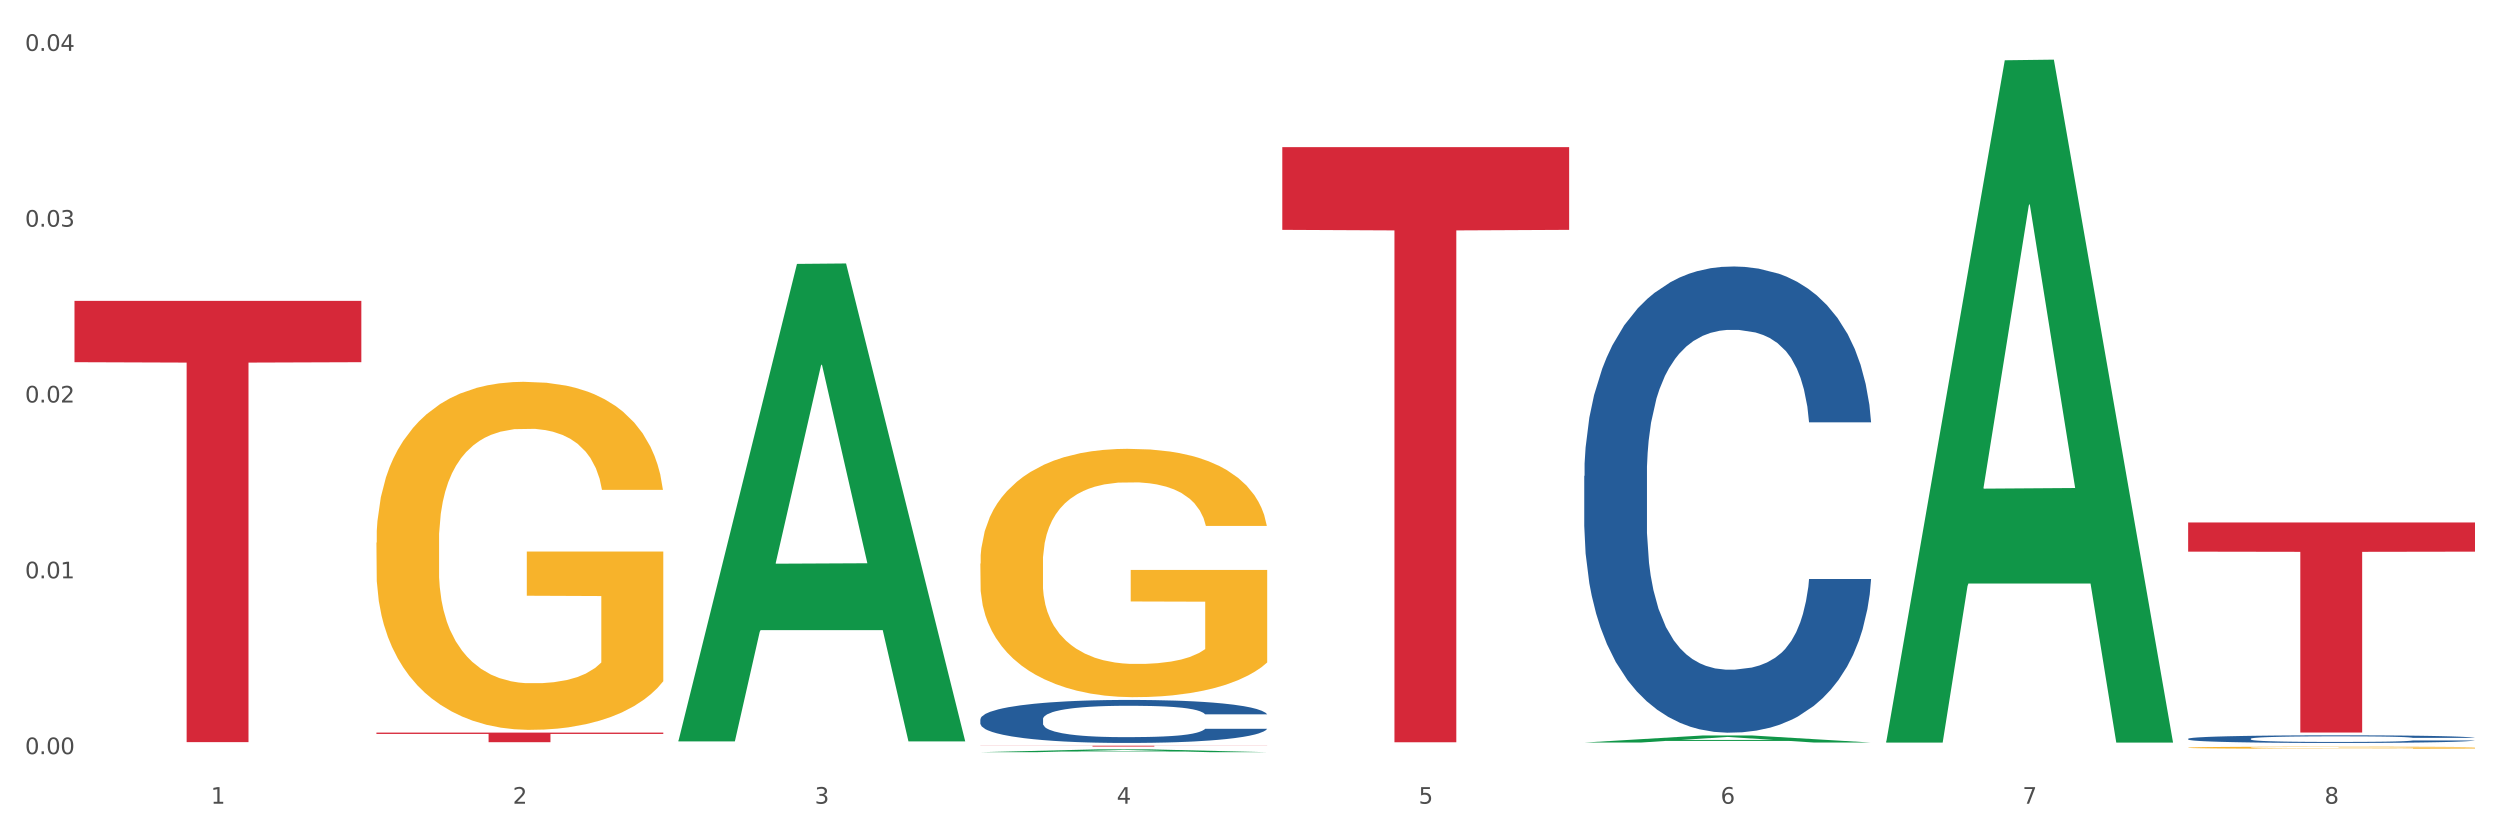
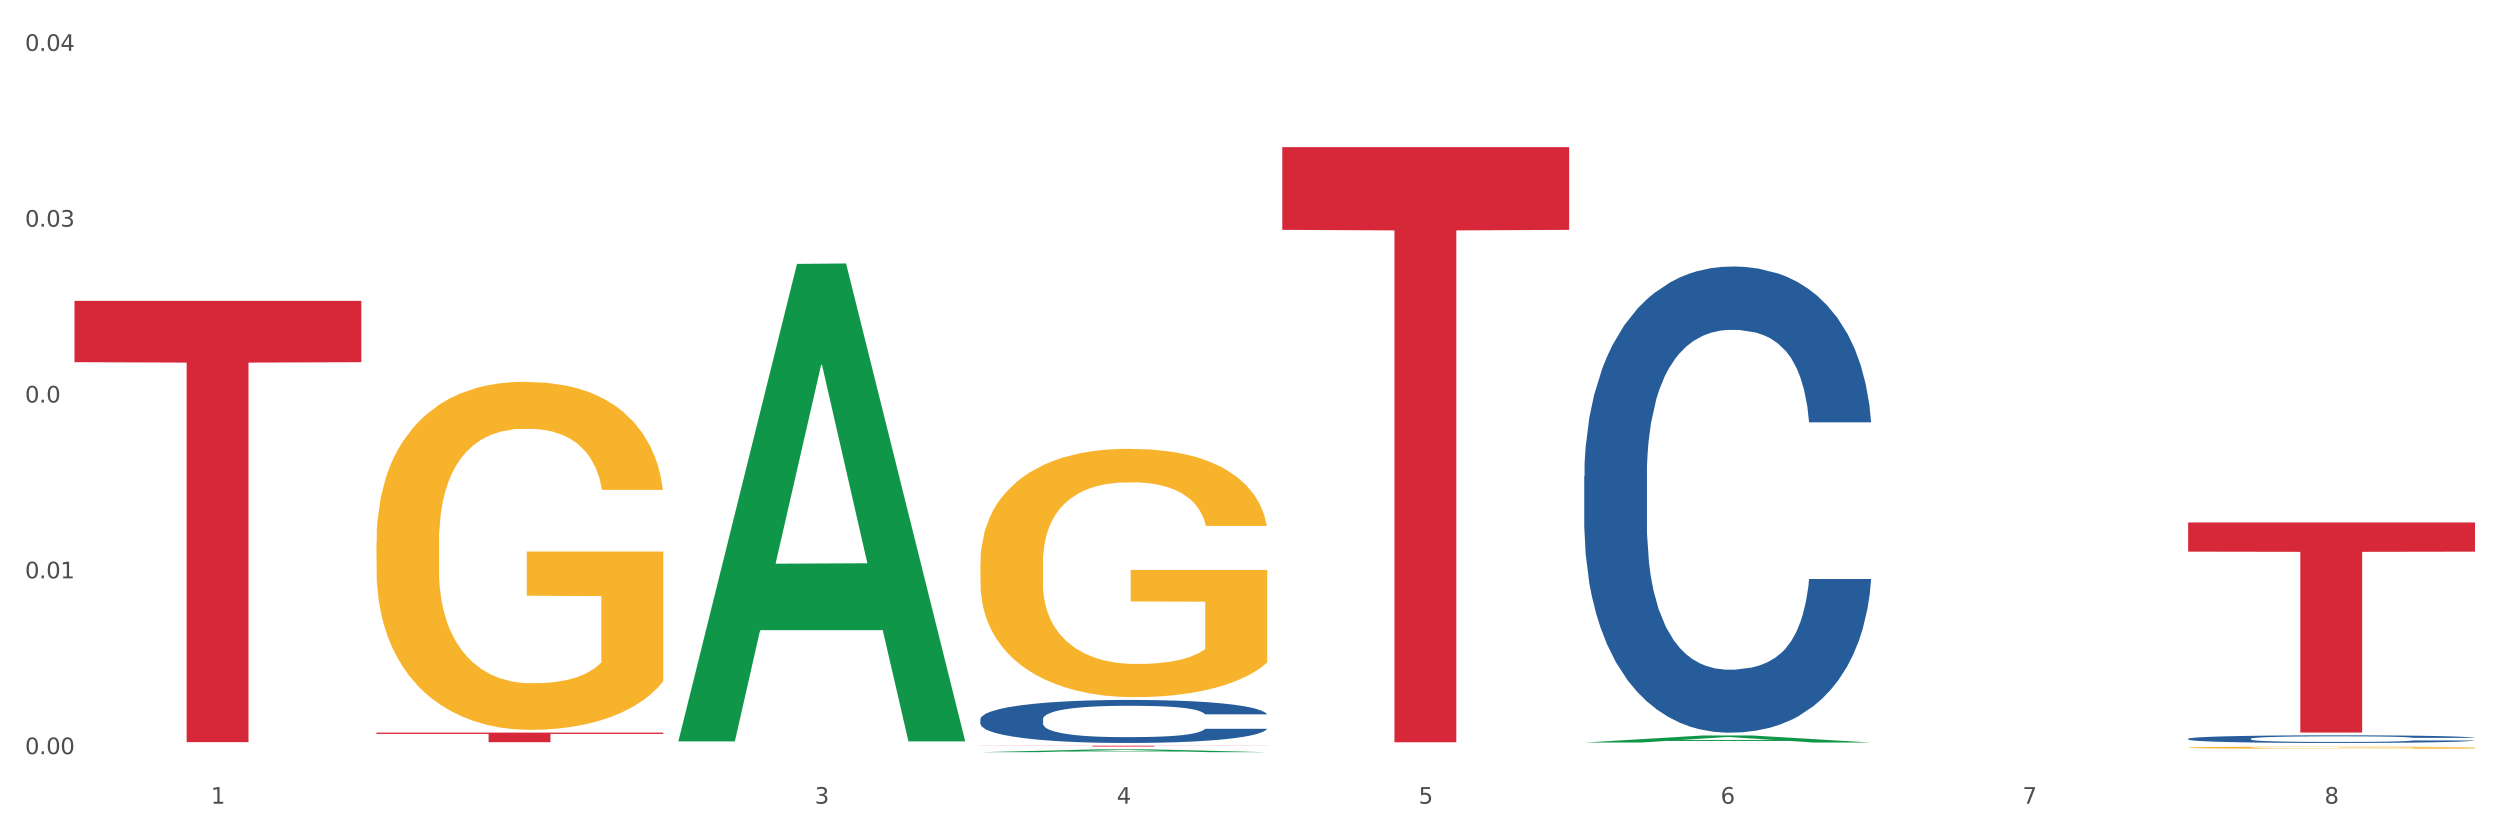
<svg xmlns="http://www.w3.org/2000/svg" xmlns:xlink="http://www.w3.org/1999/xlink" width="1080pt" height="360pt" viewBox="0 0 1080 360" version="1.1">
  <rect x="0" y="0" width="1080" height="360" fill="#333333" stroke="none" />
  <defs>
    <style type="text/css">*{stroke-linejoin: round; stroke-linecap: butt}</style>
  </defs>
  <g id="figure_1">
    <g id="patch_1">
      <path d="M 0 360  L 1080 360  L 1080 0  L 0 0  z " style="fill: #ffffff; stroke: #ffffff; stroke-linejoin: miter" />
    </g>
    <g id="axes_1">
      <g id="matplotlib.axis_1">
        <g id="xtick_1">
          <g id="text_1">
            <g style="fill: #4d4d4d" transform="translate(91.082 347.204) scale(0.096 -0.096)">
              <defs>
                <path id="DejaVuSans-31" d="M 794 531  L 1825 531  L 1825 4091  L 703 3866  L 703 4441  L 1819 4666  L 2450 4666  L 2450 531  L 3481 531  L 3481 0  L 794 0  L 794 531  z " transform="scale(0.016)" />
              </defs>
              <use xlink:href="#DejaVuSans-31" />
            </g>
          </g>
        </g>
        <g id="xtick_2">
          <g id="text_2">
            <g style="fill: #4d4d4d" transform="translate(221.525 347.204) scale(0.096 -0.096)">
              <defs>
-                 <path id="DejaVuSans-32" d="M 1228 531  L 3431 531  L 3431 0  L 469 0  L 469 531  Q 828 903 1448 1529  Q 2069 2156 2228 2338  Q 2531 2678 2651 2914  Q 2772 3150 2772 3378  Q 2772 3750 2511 3984  Q 2250 4219 1831 4219  Q 1534 4219 1204 4116  Q 875 4013 500 3803  L 500 4441  Q 881 4594 1212 4672  Q 1544 4750 1819 4750  Q 2544 4750 2975 4387  Q 3406 4025 3406 3419  Q 3406 3131 3298 2873  Q 3191 2616 2906 2266  Q 2828 2175 2409 1742  Q 1991 1309 1228 531  z " transform="scale(0.016)" />
-               </defs>
+                 </defs>
              <use xlink:href="#DejaVuSans-32" />
            </g>
          </g>
        </g>
        <g id="xtick_3">
          <g id="text_3">
            <g style="fill: #4d4d4d" transform="translate(351.968 347.204) scale(0.096 -0.096)">
              <defs>
                <path id="DejaVuSans-33" d="M 2597 2516  Q 3050 2419 3304 2112  Q 3559 1806 3559 1356  Q 3559 666 3084 287  Q 2609 -91 1734 -91  Q 1441 -91 1130 -33  Q 819 25 488 141  L 488 750  Q 750 597 1062 519  Q 1375 441 1716 441  Q 2309 441 2620 675  Q 2931 909 2931 1356  Q 2931 1769 2642 2001  Q 2353 2234 1838 2234  L 1294 2234  L 1294 2753  L 1863 2753  Q 2328 2753 2575 2939  Q 2822 3125 2822 3475  Q 2822 3834 2567 4026  Q 2313 4219 1838 4219  Q 1578 4219 1281 4162  Q 984 4106 628 3988  L 628 4550  Q 988 4650 1302 4700  Q 1616 4750 1894 4750  Q 2613 4750 3031 4423  Q 3450 4097 3450 3541  Q 3450 3153 3228 2886  Q 3006 2619 2597 2516  z " transform="scale(0.016)" />
              </defs>
              <use xlink:href="#DejaVuSans-33" />
            </g>
          </g>
        </g>
        <g id="xtick_4">
          <g id="text_4">
            <g style="fill: #4d4d4d" transform="translate(482.412 347.204) scale(0.096 -0.096)">
              <defs>
                <path id="DejaVuSans-34" d="M 2419 4116  L 825 1625  L 2419 1625  L 2419 4116  z M 2253 4666  L 3047 4666  L 3047 1625  L 3713 1625  L 3713 1100  L 3047 1100  L 3047 0  L 2419 0  L 2419 1100  L 313 1100  L 313 1709  L 2253 4666  z " transform="scale(0.016)" />
              </defs>
              <use xlink:href="#DejaVuSans-34" />
            </g>
          </g>
        </g>
        <g id="xtick_5">
          <g id="text_5">
            <g style="fill: #4d4d4d" transform="translate(612.855 347.204) scale(0.096 -0.096)">
              <defs>
                <path id="DejaVuSans-35" d="M 691 4666  L 3169 4666  L 3169 4134  L 1269 4134  L 1269 2991  Q 1406 3038 1543 3061  Q 1681 3084 1819 3084  Q 2600 3084 3056 2656  Q 3513 2228 3513 1497  Q 3513 744 3044 326  Q 2575 -91 1722 -91  Q 1428 -91 1123 -41  Q 819 9 494 109  L 494 744  Q 775 591 1075 516  Q 1375 441 1709 441  Q 2250 441 2565 725  Q 2881 1009 2881 1497  Q 2881 1984 2565 2268  Q 2250 2553 1709 2553  Q 1456 2553 1204 2497  Q 953 2441 691 2322  L 691 4666  z " transform="scale(0.016)" />
              </defs>
              <use xlink:href="#DejaVuSans-35" />
            </g>
          </g>
        </g>
        <g id="xtick_6">
          <g id="text_6">
            <g style="fill: #4d4d4d" transform="translate(743.299 347.204) scale(0.096 -0.096)">
              <defs>
                <path id="DejaVuSans-36" d="M 2113 2584  Q 1688 2584 1439 2293  Q 1191 2003 1191 1497  Q 1191 994 1439 701  Q 1688 409 2113 409  Q 2538 409 2786 701  Q 3034 994 3034 1497  Q 3034 2003 2786 2293  Q 2538 2584 2113 2584  z M 3366 4563  L 3366 3988  Q 3128 4100 2886 4159  Q 2644 4219 2406 4219  Q 1781 4219 1451 3797  Q 1122 3375 1075 2522  Q 1259 2794 1537 2939  Q 1816 3084 2150 3084  Q 2853 3084 3261 2657  Q 3669 2231 3669 1497  Q 3669 778 3244 343  Q 2819 -91 2113 -91  Q 1303 -91 875 529  Q 447 1150 447 2328  Q 447 3434 972 4092  Q 1497 4750 2381 4750  Q 2619 4750 2861 4703  Q 3103 4656 3366 4563  z " transform="scale(0.016)" />
              </defs>
              <use xlink:href="#DejaVuSans-36" />
            </g>
          </g>
        </g>
        <g id="xtick_7">
          <g id="text_7">
            <g style="fill: #4d4d4d" transform="translate(873.742 347.204) scale(0.096 -0.096)">
              <defs>
                <path id="DejaVuSans-37" d="M 525 4666  L 3525 4666  L 3525 4397  L 1831 0  L 1172 0  L 2766 4134  L 525 4134  L 525 4666  z " transform="scale(0.016)" />
              </defs>
              <use xlink:href="#DejaVuSans-37" />
            </g>
          </g>
        </g>
        <g id="xtick_8">
          <g id="text_8">
            <g style="fill: #4d4d4d" transform="translate(1004.185 347.204) scale(0.096 -0.096)">
              <defs>
                <path id="DejaVuSans-38" d="M 2034 2216  Q 1584 2216 1326 1975  Q 1069 1734 1069 1313  Q 1069 891 1326 650  Q 1584 409 2034 409  Q 2484 409 2743 651  Q 3003 894 3003 1313  Q 3003 1734 2745 1975  Q 2488 2216 2034 2216  z M 1403 2484  Q 997 2584 770 2862  Q 544 3141 544 3541  Q 544 4100 942 4425  Q 1341 4750 2034 4750  Q 2731 4750 3128 4425  Q 3525 4100 3525 3541  Q 3525 3141 3298 2862  Q 3072 2584 2669 2484  Q 3125 2378 3379 2068  Q 3634 1759 3634 1313  Q 3634 634 3220 271  Q 2806 -91 2034 -91  Q 1263 -91 848 271  Q 434 634 434 1313  Q 434 1759 690 2068  Q 947 2378 1403 2484  z M 1172 3481  Q 1172 3119 1398 2916  Q 1625 2713 2034 2713  Q 2441 2713 2670 2916  Q 2900 3119 2900 3481  Q 2900 3844 2670 4047  Q 2441 4250 2034 4250  Q 1625 4250 1398 4047  Q 1172 3844 1172 3481  z " transform="scale(0.016)" />
              </defs>
              <use xlink:href="#DejaVuSans-38" />
            </g>
          </g>
        </g>
        <g id="xtick_9" />
        <g id="xtick_10" />
        <g id="xtick_11" />
        <g id="xtick_12" />
        <g id="xtick_13" />
        <g id="xtick_14" />
        <g id="xtick_15" />
      </g>
      <g id="matplotlib.axis_2">
        <g id="ytick_1">
          <g id="text_9">
            <g style="fill: #4d4d4d" transform="translate(10.8 325.794) scale(0.096 -0.096)">
              <defs>
                <path id="DejaVuSans-30" d="M 2034 4250  Q 1547 4250 1301 3770  Q 1056 3291 1056 2328  Q 1056 1369 1301 889  Q 1547 409 2034 409  Q 2525 409 2770 889  Q 3016 1369 3016 2328  Q 3016 3291 2770 3770  Q 2525 4250 2034 4250  z M 2034 4750  Q 2819 4750 3233 4129  Q 3647 3509 3647 2328  Q 3647 1150 3233 529  Q 2819 -91 2034 -91  Q 1250 -91 836 529  Q 422 1150 422 2328  Q 422 3509 836 4129  Q 1250 4750 2034 4750  z " transform="scale(0.016)" />
                <path id="DejaVuSans-2e" d="M 684 794  L 1344 794  L 1344 0  L 684 0  L 684 794  z " transform="scale(0.016)" />
              </defs>
              <use xlink:href="#DejaVuSans-30" />
              <use xlink:href="#DejaVuSans-2e" transform="translate(63.623 0)" />
              <use xlink:href="#DejaVuSans-30" transform="translate(95.41 0)" />
              <use xlink:href="#DejaVuSans-30" transform="translate(159.033 0)" />
            </g>
          </g>
        </g>
        <g id="ytick_2">
          <g id="text_10">
            <g style="fill: #4d4d4d" transform="translate(10.8 249.84) scale(0.096 -0.096)">
              <use xlink:href="#DejaVuSans-30" />
              <use xlink:href="#DejaVuSans-2e" transform="translate(63.623 0)" />
              <use xlink:href="#DejaVuSans-30" transform="translate(95.41 0)" />
              <use xlink:href="#DejaVuSans-31" transform="translate(159.033 0)" />
            </g>
          </g>
        </g>
        <g id="ytick_3">
          <g id="text_11">
            <g style="fill: #4d4d4d" transform="translate(10.8 173.886) scale(0.096 -0.096)">
              <use xlink:href="#DejaVuSans-30" />
              <use xlink:href="#DejaVuSans-2e" transform="translate(63.623 0)" />
              <use xlink:href="#DejaVuSans-30" transform="translate(95.41 0)" />
              <use xlink:href="#DejaVuSans-32" transform="translate(159.033 0)" />
            </g>
          </g>
        </g>
        <g id="ytick_4">
          <g id="text_12">
            <g style="fill: #4d4d4d" transform="translate(10.8 97.932) scale(0.096 -0.096)">
              <use xlink:href="#DejaVuSans-30" />
              <use xlink:href="#DejaVuSans-2e" transform="translate(63.623 0)" />
              <use xlink:href="#DejaVuSans-30" transform="translate(95.41 0)" />
              <use xlink:href="#DejaVuSans-33" transform="translate(159.033 0)" />
            </g>
          </g>
        </g>
        <g id="ytick_5">
          <g id="text_13">
            <g style="fill: #4d4d4d" transform="translate(10.8 21.978) scale(0.096 -0.096)">
              <use xlink:href="#DejaVuSans-30" />
              <use xlink:href="#DejaVuSans-2e" transform="translate(63.623 0)" />
              <use xlink:href="#DejaVuSans-30" transform="translate(95.41 0)" />
              <use xlink:href="#DejaVuSans-34" transform="translate(159.033 0)" />
            </g>
          </g>
        </g>
        <g id="ytick_6" />
        <g id="ytick_7" />
        <g id="ytick_8" />
        <g id="ytick_9" />
      </g>
      <g id="PolyCollection_1">
        <path d="M 293.062 319.902  L 293.19 319.708  L 344.291 114.008  L 365.498 113.815  L 416.983 320.29  L 392.454 320.29  L 381.34 272.209  L 328.577 272.209  L 328.194 272.985  L 317.463 320.29  L 293.062 320.29  L 293.062 319.902  L 335.221 243.516  L 374.696 243.322  L 355.15 157.824  L 354.895 157.436  L 354.639 158.018  L 335.093 243.322  L 335.221 243.516  L 293.062 319.902  z " clip-path="url(#p5728c729eb)" style="fill: #109648" />
        <path d="M 945.279 225.698  L 1069.2 225.698  L 1069.2 238.312  L 1020.454 238.397  L 1020.454 316.466  L 993.731 316.466  L 993.731 238.397  L 945.279 238.312  L 945.279 225.783  L 945.279 225.698  z " clip-path="url(#p5728c729eb)" style="fill: #d62839" />
        <path d="M 423.505 310.723  L 423.652 310.706  L 423.652 310.231  L 424.091 309.586  L 425.702 308.397  L 427.753 307.497  L 431.269 306.445  L 433.173 306.003  L 435.663 305.511  L 440.79 304.713  L 446.649 304.034  L 450.75 303.66  L 453.826 303.422  L 460.711 302.998  L 464.666 302.811  L 468.767 302.658  L 472.283 302.557  L 478.142 302.438  L 482.829 302.387  L 488.249 302.37  L 492.79 302.387  L 498.795 302.455  L 507.584 302.658  L 510.953 302.777  L 515.494 302.981  L 520.181 303.253  L 523.99 303.524  L 528.384 303.915  L 532.925 304.424  L 537.319 305.069  L 540.395 305.664  L 542.886 306.292  L 545.083 307.056  L 546.694 307.888  L 547.426 308.584  L 520.621 308.584  L 519.888 307.956  L 518.424 307.277  L 516.959 306.818  L 515.348 306.445  L 512.857 306.02  L 510.66 305.748  L 506.998 305.426  L 503.629 305.222  L 500.846 305.103  L 497.477 305.001  L 490.3 304.9  L 485.173 304.9  L 481.95 304.934  L 477.995 305.018  L 474.626 305.137  L 470.671 305.341  L 467.595 305.562  L 464.519 305.85  L 462.762 306.054  L 460.125 306.428  L 458.367 306.733  L 456.024 307.26  L 454.705 307.633  L 452.362 308.601  L 451.336 309.314  L 450.897 309.806  L 450.604 310.35  L 450.604 312.998  L 451.483 314.187  L 452.215 314.696  L 453.387 315.273  L 455.584 316.02  L 458.807 316.75  L 462.176 317.277  L 464.959 317.599  L 467.595 317.837  L 470.232 318.024  L 473.455 318.194  L 476.091 318.296  L 480.046 318.397  L 484.733 318.448  L 488.395 318.448  L 495.866 318.363  L 499.235 318.279  L 502.457 318.16  L 505.973 317.973  L 508.756 317.769  L 510.367 317.616  L 513.004 317.294  L 515.055 316.954  L 516.812 316.564  L 517.984 316.224  L 519.302 315.715  L 520.328 315.138  L 520.621 314.832  L 547.426 314.832  L 546.84 315.443  L 545.815 316.037  L 543.764 316.835  L 542.153 317.294  L 539.663 317.854  L 537.026 318.329  L 533.364 318.856  L 529.995 319.246  L 526.48 319.586  L 522.671 319.891  L 515.787 320.316  L 513.297 320.435  L 508.024 320.639  L 503.922 320.757  L 497.917 320.876  L 491.764 320.944  L 485.319 320.961  L 479.607 320.927  L 473.308 320.825  L 469.353 320.723  L 464.959 320.571  L 459.832 320.333  L 454.998 320.044  L 450.457 319.705  L 446.209 319.314  L 442.255 318.873  L 437.128 318.143  L 433.319 317.43  L 430.536 316.767  L 428.632 316.207  L 426.728 315.494  L 425.702 315.002  L 424.091 313.813  L 423.505 312.71  L 423.505 310.723  z " clip-path="url(#p5728c729eb)" style="fill: #255c99" />
        <path d="M 684.392 205.617  L 684.538 205.433  L 684.538 200.282  L 684.978 193.293  L 686.589 180.417  L 688.64 170.668  L 692.155 159.264  L 694.06 154.481  L 696.55 149.147  L 701.677 140.502  L 707.536 133.144  L 711.637 129.097  L 714.713 126.522  L 721.598 121.923  L 725.553 119.9  L 729.654 118.245  L 733.169 117.141  L 739.029 115.853  L 743.716 115.302  L 749.136 115.118  L 753.677 115.302  L 759.682 116.037  L 768.471 118.245  L 771.84 119.532  L 776.381 121.739  L 781.068 124.683  L 784.877 127.626  L 789.271 131.856  L 793.812 137.375  L 798.206 144.364  L 801.282 150.802  L 803.772 157.608  L 805.97 165.885  L 807.581 174.899  L 808.313 182.44  L 781.508 182.44  L 780.775 175.634  L 779.31 168.277  L 777.846 163.31  L 776.234 159.264  L 773.744 154.665  L 771.547 151.722  L 767.885 148.227  L 764.516 146.02  L 761.733 144.732  L 758.364 143.629  L 751.186 142.525  L 746.06 142.525  L 742.837 142.893  L 738.882 143.812  L 735.513 145.1  L 731.558 147.307  L 728.482 149.699  L 725.406 152.826  L 723.648 155.033  L 721.012 159.08  L 719.254 162.391  L 716.91 168.093  L 715.592 172.139  L 713.248 182.624  L 712.223 190.35  L 711.784 195.684  L 711.491 201.57  L 711.491 230.265  L 712.369 243.141  L 713.102 248.659  L 714.274 254.913  L 716.471 263.006  L 719.693 270.916  L 723.062 276.618  L 725.846 280.113  L 728.482 282.688  L 731.119 284.711  L 734.341 286.551  L 736.978 287.655  L 740.933 288.758  L 745.62 289.31  L 749.282 289.31  L 756.753 288.39  L 760.122 287.471  L 763.344 286.183  L 766.86 284.16  L 769.643 281.952  L 771.254 280.297  L 773.891 276.802  L 775.941 273.123  L 777.699 268.893  L 778.871 265.214  L 780.189 259.695  L 781.215 253.441  L 781.508 250.131  L 808.313 250.131  L 807.727 256.752  L 806.702 263.19  L 804.651 271.836  L 803.04 276.802  L 800.55 282.872  L 797.913 288.022  L 794.251 293.725  L 790.882 297.955  L 787.367 301.634  L 783.558 304.945  L 776.674 309.544  L 774.184 310.831  L 768.91 313.038  L 764.809 314.326  L 758.803 315.614  L 752.651 316.349  L 746.206 316.533  L 740.493 316.165  L 734.195 315.062  L 730.24 313.958  L 725.846 312.303  L 720.719 309.728  L 715.885 306.601  L 711.344 302.922  L 707.096 298.691  L 703.141 293.909  L 698.015 285.999  L 694.206 278.274  L 691.423 271.1  L 689.519 265.03  L 687.615 257.304  L 686.589 251.97  L 684.978 239.094  L 684.392 227.138  L 684.392 205.617  z " clip-path="url(#p5728c729eb)" style="fill: #255c99" />
-         <path d="M 945.279 319.138  L 945.425 319.135  L 945.425 319.051  L 945.865 318.936  L 947.476 318.724  L 949.527 318.564  L 953.042 318.377  L 954.946 318.298  L 957.437 318.21  L 962.563 318.068  L 968.422 317.947  L 972.524 317.881  L 975.6 317.839  L 982.484 317.763  L 986.439 317.73  L 990.541 317.703  L 994.056 317.684  L 999.915 317.663  L 1004.603 317.654  L 1010.022 317.651  L 1014.563 317.654  L 1020.569 317.666  L 1029.358 317.703  L 1032.727 317.724  L 1037.268 317.76  L 1041.955 317.808  L 1045.763 317.857  L 1050.158 317.926  L 1054.699 318.017  L 1059.093 318.132  L 1062.169 318.238  L 1064.659 318.349  L 1066.856 318.485  L 1068.468 318.634  L 1069.2 318.757  L 1042.394 318.757  L 1041.662 318.646  L 1040.197 318.525  L 1038.732 318.443  L 1037.121 318.377  L 1034.631 318.301  L 1032.434 318.253  L 1028.772 318.195  L 1025.403 318.159  L 1022.62 318.138  L 1019.251 318.12  L 1012.073 318.102  L 1006.946 318.102  L 1003.724 318.108  L 999.769 318.123  L 996.4 318.144  L 992.445 318.18  L 989.369 318.219  L 986.293 318.271  L 984.535 318.307  L 981.899 318.374  L 980.141 318.428  L 977.797 318.522  L 976.479 318.588  L 974.135 318.76  L 973.11 318.887  L 972.67 318.975  L 972.377 319.072  L 972.377 319.543  L 973.256 319.755  L 973.989 319.846  L 975.16 319.948  L 977.358 320.081  L 980.58 320.211  L 983.949 320.305  L 986.732 320.363  L 989.369 320.405  L 992.006 320.438  L 995.228 320.468  L 997.865 320.487  L 1001.82 320.505  L 1006.507 320.514  L 1010.169 320.514  L 1017.639 320.499  L 1021.008 320.484  L 1024.231 320.462  L 1027.746 320.429  L 1030.53 320.393  L 1032.141 320.366  L 1034.777 320.308  L 1036.828 320.248  L 1038.586 320.178  L 1039.758 320.118  L 1041.076 320.027  L 1042.101 319.924  L 1042.394 319.87  L 1069.2 319.87  L 1068.614 319.979  L 1067.589 320.085  L 1065.538 320.227  L 1063.927 320.308  L 1061.437 320.408  L 1058.8 320.493  L 1055.138 320.586  L 1051.769 320.656  L 1048.254 320.716  L 1044.445 320.771  L 1037.561 320.846  L 1035.07 320.867  L 1029.797 320.904  L 1025.696 320.925  L 1019.69 320.946  L 1013.538 320.958  L 1007.093 320.961  L 1001.38 320.955  L 995.082 320.937  L 991.127 320.919  L 986.732 320.892  L 981.606 320.849  L 976.772 320.798  L 972.231 320.737  L 967.983 320.668  L 964.028 320.589  L 958.901 320.459  L 955.093 320.332  L 952.31 320.214  L 950.406 320.115  L 948.501 319.988  L 947.476 319.9  L 945.865 319.689  L 945.279 319.492  L 945.279 319.138  z " clip-path="url(#p5728c729eb)" style="fill: #255c99" />
+         <path d="M 945.279 319.138  L 945.425 319.135  L 945.425 319.051  L 945.865 318.936  L 947.476 318.724  L 949.527 318.564  L 953.042 318.377  L 954.946 318.298  L 957.437 318.21  L 962.563 318.068  L 968.422 317.947  L 972.524 317.881  L 975.6 317.839  L 982.484 317.763  L 986.439 317.73  L 990.541 317.703  L 994.056 317.684  L 999.915 317.663  L 1004.603 317.654  L 1010.022 317.651  L 1014.563 317.654  L 1020.569 317.666  L 1029.358 317.703  L 1032.727 317.724  L 1037.268 317.76  L 1041.955 317.808  L 1045.763 317.857  L 1050.158 317.926  L 1054.699 318.017  L 1059.093 318.132  L 1062.169 318.238  L 1064.659 318.349  L 1066.856 318.485  L 1068.468 318.634  L 1069.2 318.757  L 1042.394 318.757  L 1041.662 318.646  L 1040.197 318.525  L 1038.732 318.443  L 1037.121 318.377  L 1034.631 318.301  L 1032.434 318.253  L 1028.772 318.195  L 1025.403 318.159  L 1022.62 318.138  L 1019.251 318.12  L 1012.073 318.102  L 1006.946 318.102  L 1003.724 318.108  L 999.769 318.123  L 996.4 318.144  L 992.445 318.18  L 989.369 318.219  L 986.293 318.271  L 984.535 318.307  L 981.899 318.374  L 980.141 318.428  L 977.797 318.522  L 976.479 318.588  L 974.135 318.76  L 973.11 318.887  L 972.67 318.975  L 972.377 319.072  L 972.377 319.543  L 973.256 319.755  L 973.989 319.846  L 975.16 319.948  L 977.358 320.081  L 980.58 320.211  L 983.949 320.305  L 986.732 320.363  L 989.369 320.405  L 992.006 320.438  L 995.228 320.468  L 997.865 320.487  L 1001.82 320.505  L 1006.507 320.514  L 1010.169 320.514  L 1017.639 320.499  L 1021.008 320.484  L 1024.231 320.462  L 1027.746 320.429  L 1030.53 320.393  L 1032.141 320.366  L 1034.777 320.308  L 1036.828 320.248  L 1038.586 320.178  L 1039.758 320.118  L 1041.076 320.027  L 1042.101 319.924  L 1042.394 319.87  L 1069.2 319.87  L 1068.614 319.979  L 1067.589 320.085  L 1065.538 320.227  L 1063.927 320.308  L 1061.437 320.408  L 1058.8 320.493  L 1055.138 320.586  L 1051.769 320.656  L 1048.254 320.716  L 1044.445 320.771  L 1037.561 320.846  L 1035.07 320.867  L 1029.797 320.904  L 1025.696 320.925  L 1019.69 320.946  L 1013.538 320.958  L 1007.093 320.961  L 1001.38 320.955  L 995.082 320.937  L 991.127 320.919  L 986.732 320.892  L 981.606 320.849  L 976.772 320.798  L 972.231 320.737  L 967.983 320.668  L 964.028 320.589  L 958.901 320.459  L 955.093 320.332  L 952.31 320.214  L 950.406 320.115  L 948.501 319.988  L 945.865 319.689  L 945.279 319.492  L 945.279 319.138  z " clip-path="url(#p5728c729eb)" style="fill: #255c99" />
        <path d="M 162.618 234.423  L 162.765 234.286  L 162.765 229.342  L 163.057 225.085  L 164.52 214.785  L 166.715 206.271  L 168.324 201.739  L 169.934 198.032  L 171.836 194.324  L 174.177 190.478  L 178.419 184.848  L 181.053 181.964  L 184.272 178.943  L 190.124 174.548  L 194.367 172.077  L 198.756 170.017  L 205.925 167.545  L 210.607 166.446  L 215.581 165.622  L 221.58 165.073  L 226.115 164.936  L 236.064 165.348  L 244.55 166.583  L 248.646 167.545  L 253.913 169.193  L 256.693 170.291  L 261.229 172.489  L 265.91 175.372  L 269.129 177.844  L 273.957 182.513  L 277.615 187.183  L 280.98 192.95  L 282.736 196.933  L 284.052 200.641  L 285.223 204.898  L 286.393 211.627  L 260.058 211.627  L 259.034 206.82  L 257.425 202.289  L 255.084 197.894  L 253.036 195.148  L 249.524 191.714  L 246.305 189.517  L 242.94 187.869  L 238.844 186.496  L 235.625 185.809  L 231.09 185.26  L 222.165 185.397  L 216.166 186.496  L 212.07 187.869  L 209.436 189.105  L 207.095 190.478  L 204.462 192.401  L 201.389 195.285  L 199.195 197.894  L 197 201.19  L 195.245 204.486  L 193.635 208.331  L 192.319 212.451  L 191.294 216.708  L 190.417 221.927  L 189.685 230.578  L 189.685 249.392  L 189.978 253.649  L 190.709 259.28  L 191.587 263.537  L 193.05 268.618  L 194.367 272.051  L 196.854 276.995  L 199.634 281.115  L 201.828 283.724  L 204.023 285.921  L 207.827 288.942  L 212.07 291.414  L 215.727 292.925  L 220.702 294.298  L 224.067 294.848  L 226.993 295.122  L 234.162 295.122  L 239.283 294.71  L 244.989 293.749  L 249.378 292.513  L 253.036 291.002  L 257.132 288.53  L 259.766 286.196  L 259.766 257.494  L 227.578 257.357  L 227.578 238.269  L 286.54 238.269  L 286.54 294.298  L 284.052 297.182  L 281.273 299.791  L 278.346 302.126  L 273.957 305.01  L 268.69 307.756  L 264.008 309.679  L 259.034 311.327  L 253.182 312.837  L 245.574 314.211  L 240.892 314.76  L 235.04 315.172  L 228.164 315.309  L 222.165 315.035  L 216.313 314.348  L 210.168 313.112  L 204.169 311.327  L 199.634 309.542  L 195.098 307.344  L 190.27 304.461  L 186.466 301.714  L 183.54 299.242  L 180.321 296.084  L 176.81 291.964  L 174.177 288.256  L 171.836 284.411  L 169.348 279.467  L 167.593 275.21  L 165.837 269.854  L 164.813 265.871  L 163.643 259.692  L 162.765 251.04  L 162.618 234.423  z " clip-path="url(#p5728c729eb)" style="fill: #f7b32b" />
        <path d="M 423.505 322.147  L 547.426 322.147  L 547.426 322.198  L 498.68 322.198  L 498.68 322.517  L 471.958 322.517  L 471.958 322.198  L 423.505 322.198  L 423.505 322.147  L 423.505 322.147  z " clip-path="url(#p5728c729eb)" style="fill: #d62839" />
        <path d="M 162.618 316.495  L 286.54 316.495  L 286.54 317.069  L 237.793 317.073  L 237.793 320.625  L 211.071 320.625  L 211.071 317.073  L 162.618 317.069  L 162.618 316.499  L 162.618 316.495  z " clip-path="url(#p5728c729eb)" style="fill: #d62839" />
        <path d="M 32.175 129.974  L 156.096 129.974  L 156.096 156.464  L 107.35 156.643  L 107.35 320.596  L 80.628 320.596  L 80.628 156.643  L 32.175 156.464  L 32.175 130.153  L 32.175 129.974  z " clip-path="url(#p5728c729eb)" style="fill: #d62839" />
        <path d="M 553.949 63.569  L 677.87 63.569  L 677.87 99.295  L 629.124 99.536  L 629.124 320.65  L 602.401 320.65  L 602.401 99.536  L 553.949 99.295  L 553.949 63.811  L 553.949 63.569  z " clip-path="url(#p5728c729eb)" style="fill: #d62839" />
        <path d="M 423.505 243.468  L 423.651 243.37  L 423.651 239.842  L 423.944 236.805  L 425.407 229.455  L 427.602 223.38  L 429.211 220.146  L 430.82 217.5  L 432.722 214.855  L 435.063 212.111  L 439.306 208.093  L 441.94 206.036  L 445.158 203.88  L 451.011 200.744  L 455.254 198.98  L 459.643 197.51  L 466.812 195.747  L 471.494 194.963  L 476.468 194.375  L 482.467 193.983  L 487.002 193.885  L 496.951 194.179  L 505.437 195.061  L 509.533 195.747  L 514.8 196.923  L 517.58 197.706  L 522.115 199.274  L 526.797 201.332  L 530.016 203.096  L 534.844 206.428  L 538.502 209.759  L 541.867 213.875  L 543.622 216.717  L 544.939 219.362  L 546.11 222.4  L 547.28 227.202  L 520.945 227.202  L 519.921 223.772  L 518.312 220.538  L 515.971 217.403  L 513.922 215.443  L 510.411 212.993  L 507.192 211.425  L 503.827 210.249  L 499.731 209.269  L 496.512 208.779  L 491.976 208.387  L 483.052 208.485  L 477.053 209.269  L 472.957 210.249  L 470.323 211.131  L 467.982 212.111  L 465.349 213.483  L 462.276 215.541  L 460.082 217.403  L 457.887 219.754  L 456.131 222.106  L 454.522 224.85  L 453.205 227.789  L 452.181 230.827  L 451.303 234.551  L 450.572 240.724  L 450.572 254.149  L 450.864 257.187  L 451.596 261.204  L 452.474 264.242  L 453.937 267.868  L 455.254 270.317  L 457.741 273.845  L 460.521 276.785  L 462.715 278.646  L 464.91 280.214  L 468.714 282.37  L 472.957 284.134  L 476.614 285.212  L 481.589 286.192  L 484.954 286.584  L 487.88 286.78  L 495.049 286.78  L 500.17 286.486  L 505.875 285.8  L 510.265 284.918  L 513.922 283.84  L 518.019 282.076  L 520.652 280.41  L 520.652 259.93  L 488.465 259.832  L 488.465 246.212  L 547.426 246.212  L 547.426 286.192  L 544.939 288.25  L 542.159 290.111  L 539.233 291.777  L 534.844 293.835  L 529.577 295.795  L 524.895 297.167  L 519.921 298.343  L 514.069 299.42  L 506.461 300.4  L 501.779 300.792  L 495.927 301.086  L 489.05 301.184  L 483.052 300.988  L 477.2 300.498  L 471.055 299.616  L 465.056 298.343  L 460.521 297.069  L 455.985 295.501  L 451.157 293.443  L 447.353 291.483  L 444.427 289.719  L 441.208 287.466  L 437.697 284.526  L 435.063 281.88  L 432.722 279.136  L 430.235 275.609  L 428.48 272.571  L 426.724 268.749  L 425.7 265.908  L 424.529 261.498  L 423.651 255.325  L 423.505 243.468  z " clip-path="url(#p5728c729eb)" style="fill: #f7b32b" />
        <path d="M 423.505 324.947  L 423.633 324.946  L 474.734 323.703  L 495.942 323.702  L 547.426 324.95  L 522.898 324.95  L 511.783 324.659  L 459.021 324.659  L 458.637 324.664  L 447.906 324.95  L 423.505 324.95  L 423.505 324.947  L 465.664 324.486  L 505.14 324.485  L 485.594 323.968  L 485.338 323.966  L 485.083 323.969  L 465.536 324.485  L 465.664 324.486  L 423.505 324.947  z " clip-path="url(#p5728c729eb)" style="fill: #109648" />
        <path d="M 684.392 320.777  L 684.52 320.774  L 735.621 317.722  L 756.828 317.719  L 808.313 320.783  L 783.784 320.783  L 772.67 320.069  L 719.908 320.069  L 719.524 320.081  L 708.793 320.783  L 684.392 320.783  L 684.392 320.777  L 726.551 319.644  L 766.027 319.641  L 746.48 318.372  L 746.225 318.366  L 745.969 318.375  L 726.423 319.641  L 726.551 319.644  L 684.392 320.777  z " clip-path="url(#p5728c729eb)" style="fill: #109648" />
-         <path d="M 814.835 320.247  L 814.963 319.97  L 866.065 26.037  L 887.272 25.759  L 938.757 320.801  L 914.228 320.801  L 903.113 252.097  L 850.351 252.097  L 849.968 253.205  L 839.236 320.801  L 814.835 320.801  L 814.835 320.247  L 856.994 211.096  L 896.47 210.819  L 876.924 88.646  L 876.668 88.092  L 876.413 88.923  L 856.866 210.819  L 856.994 211.096  L 814.835 320.247  z " clip-path="url(#p5728c729eb)" style="fill: #109648" />
        <path d="M 945.279 322.982  L 945.425 322.981  L 945.425 322.951  L 945.718 322.924  L 947.181 322.861  L 949.375 322.808  L 950.985 322.78  L 952.594 322.757  L 954.496 322.734  L 956.837 322.71  L 961.08 322.676  L 963.713 322.658  L 966.932 322.639  L 972.784 322.612  L 977.027 322.597  L 981.416 322.584  L 988.585 322.569  L 993.267 322.562  L 998.242 322.557  L 1004.24 322.553  L 1008.776 322.553  L 1018.724 322.555  L 1027.21 322.563  L 1031.307 322.569  L 1036.574 322.579  L 1039.354 322.586  L 1043.889 322.599  L 1048.571 322.617  L 1051.79 322.632  L 1056.618 322.661  L 1060.275 322.69  L 1063.64 322.726  L 1065.396 322.75  L 1066.713 322.773  L 1067.883 322.8  L 1069.054 322.841  L 1042.719 322.841  L 1041.694 322.811  L 1040.085 322.783  L 1037.744 322.756  L 1035.696 322.739  L 1032.185 322.718  L 1028.966 322.704  L 1025.601 322.694  L 1021.504 322.686  L 1018.285 322.682  L 1013.75 322.678  L 1004.825 322.679  L 998.827 322.686  L 994.73 322.694  L 992.097 322.702  L 989.756 322.71  L 987.122 322.722  L 984.05 322.74  L 981.855 322.756  L 979.661 322.777  L 977.905 322.797  L 976.296 322.821  L 974.979 322.846  L 973.955 322.873  L 973.077 322.905  L 972.345 322.958  L 972.345 323.075  L 972.638 323.101  L 973.37 323.136  L 974.247 323.162  L 975.71 323.193  L 977.027 323.215  L 979.514 323.245  L 982.294 323.271  L 984.489 323.287  L 986.683 323.3  L 990.487 323.319  L 994.73 323.334  L 998.388 323.344  L 1003.362 323.352  L 1006.727 323.355  L 1009.653 323.357  L 1016.822 323.357  L 1021.943 323.355  L 1027.649 323.349  L 1032.038 323.341  L 1035.696 323.332  L 1039.792 323.316  L 1042.426 323.302  L 1042.426 323.125  L 1010.239 323.124  L 1010.239 323.006  L 1069.2 323.006  L 1069.2 323.352  L 1066.713 323.37  L 1063.933 323.386  L 1061.007 323.4  L 1056.618 323.418  L 1051.351 323.435  L 1046.669 323.447  L 1041.694 323.457  L 1035.842 323.467  L 1028.234 323.475  L 1023.553 323.479  L 1017.7 323.481  L 1010.824 323.482  L 1004.825 323.48  L 998.973 323.476  L 992.828 323.468  L 986.83 323.457  L 982.294 323.446  L 977.759 323.433  L 972.931 323.415  L 969.127 323.398  L 966.201 323.383  L 962.982 323.363  L 959.47 323.338  L 956.837 323.315  L 954.496 323.291  L 952.009 323.26  L 950.253 323.234  L 948.498 323.201  L 947.473 323.176  L 946.303 323.138  L 945.425 323.085  L 945.279 322.982  z " clip-path="url(#p5728c729eb)" style="fill: #f7b32b" />
      </g>
    </g>
  </g>
  <defs>
    <clipPath id="p5728c729eb">
      <rect x="32.175" y="10.8" width="1037.025" height="329.109" />
    </clipPath>
  </defs>
</svg>